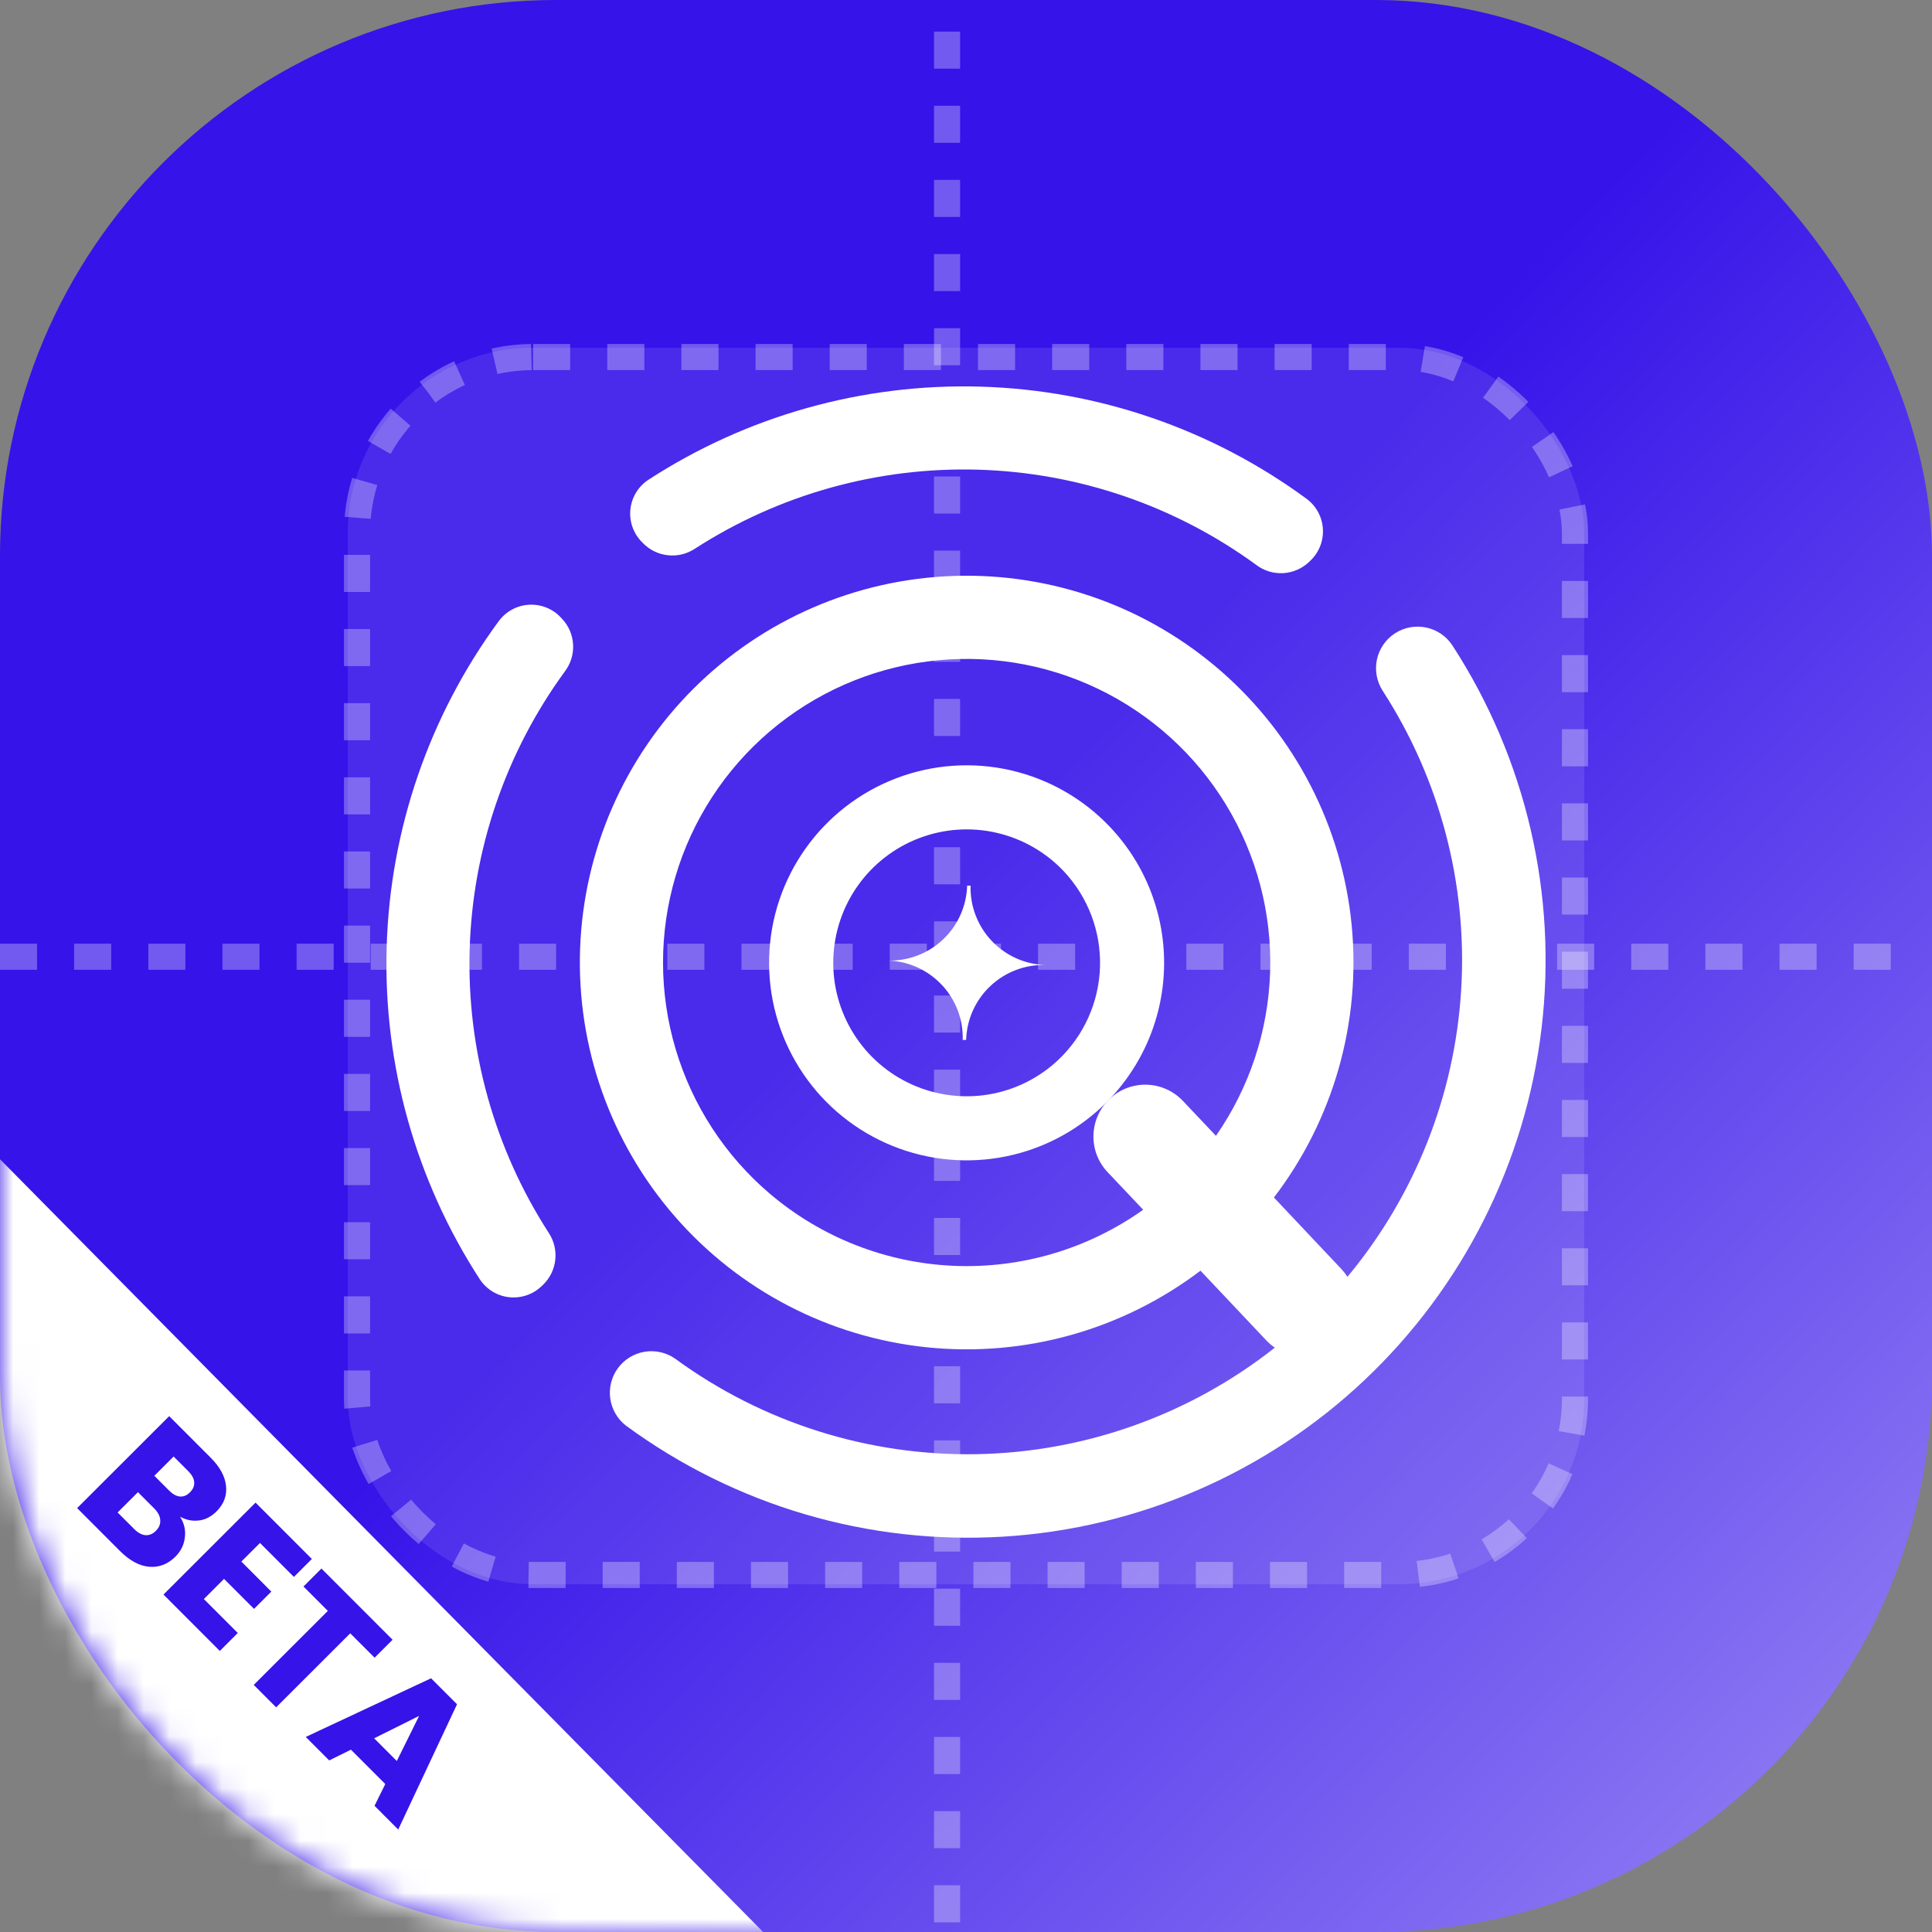
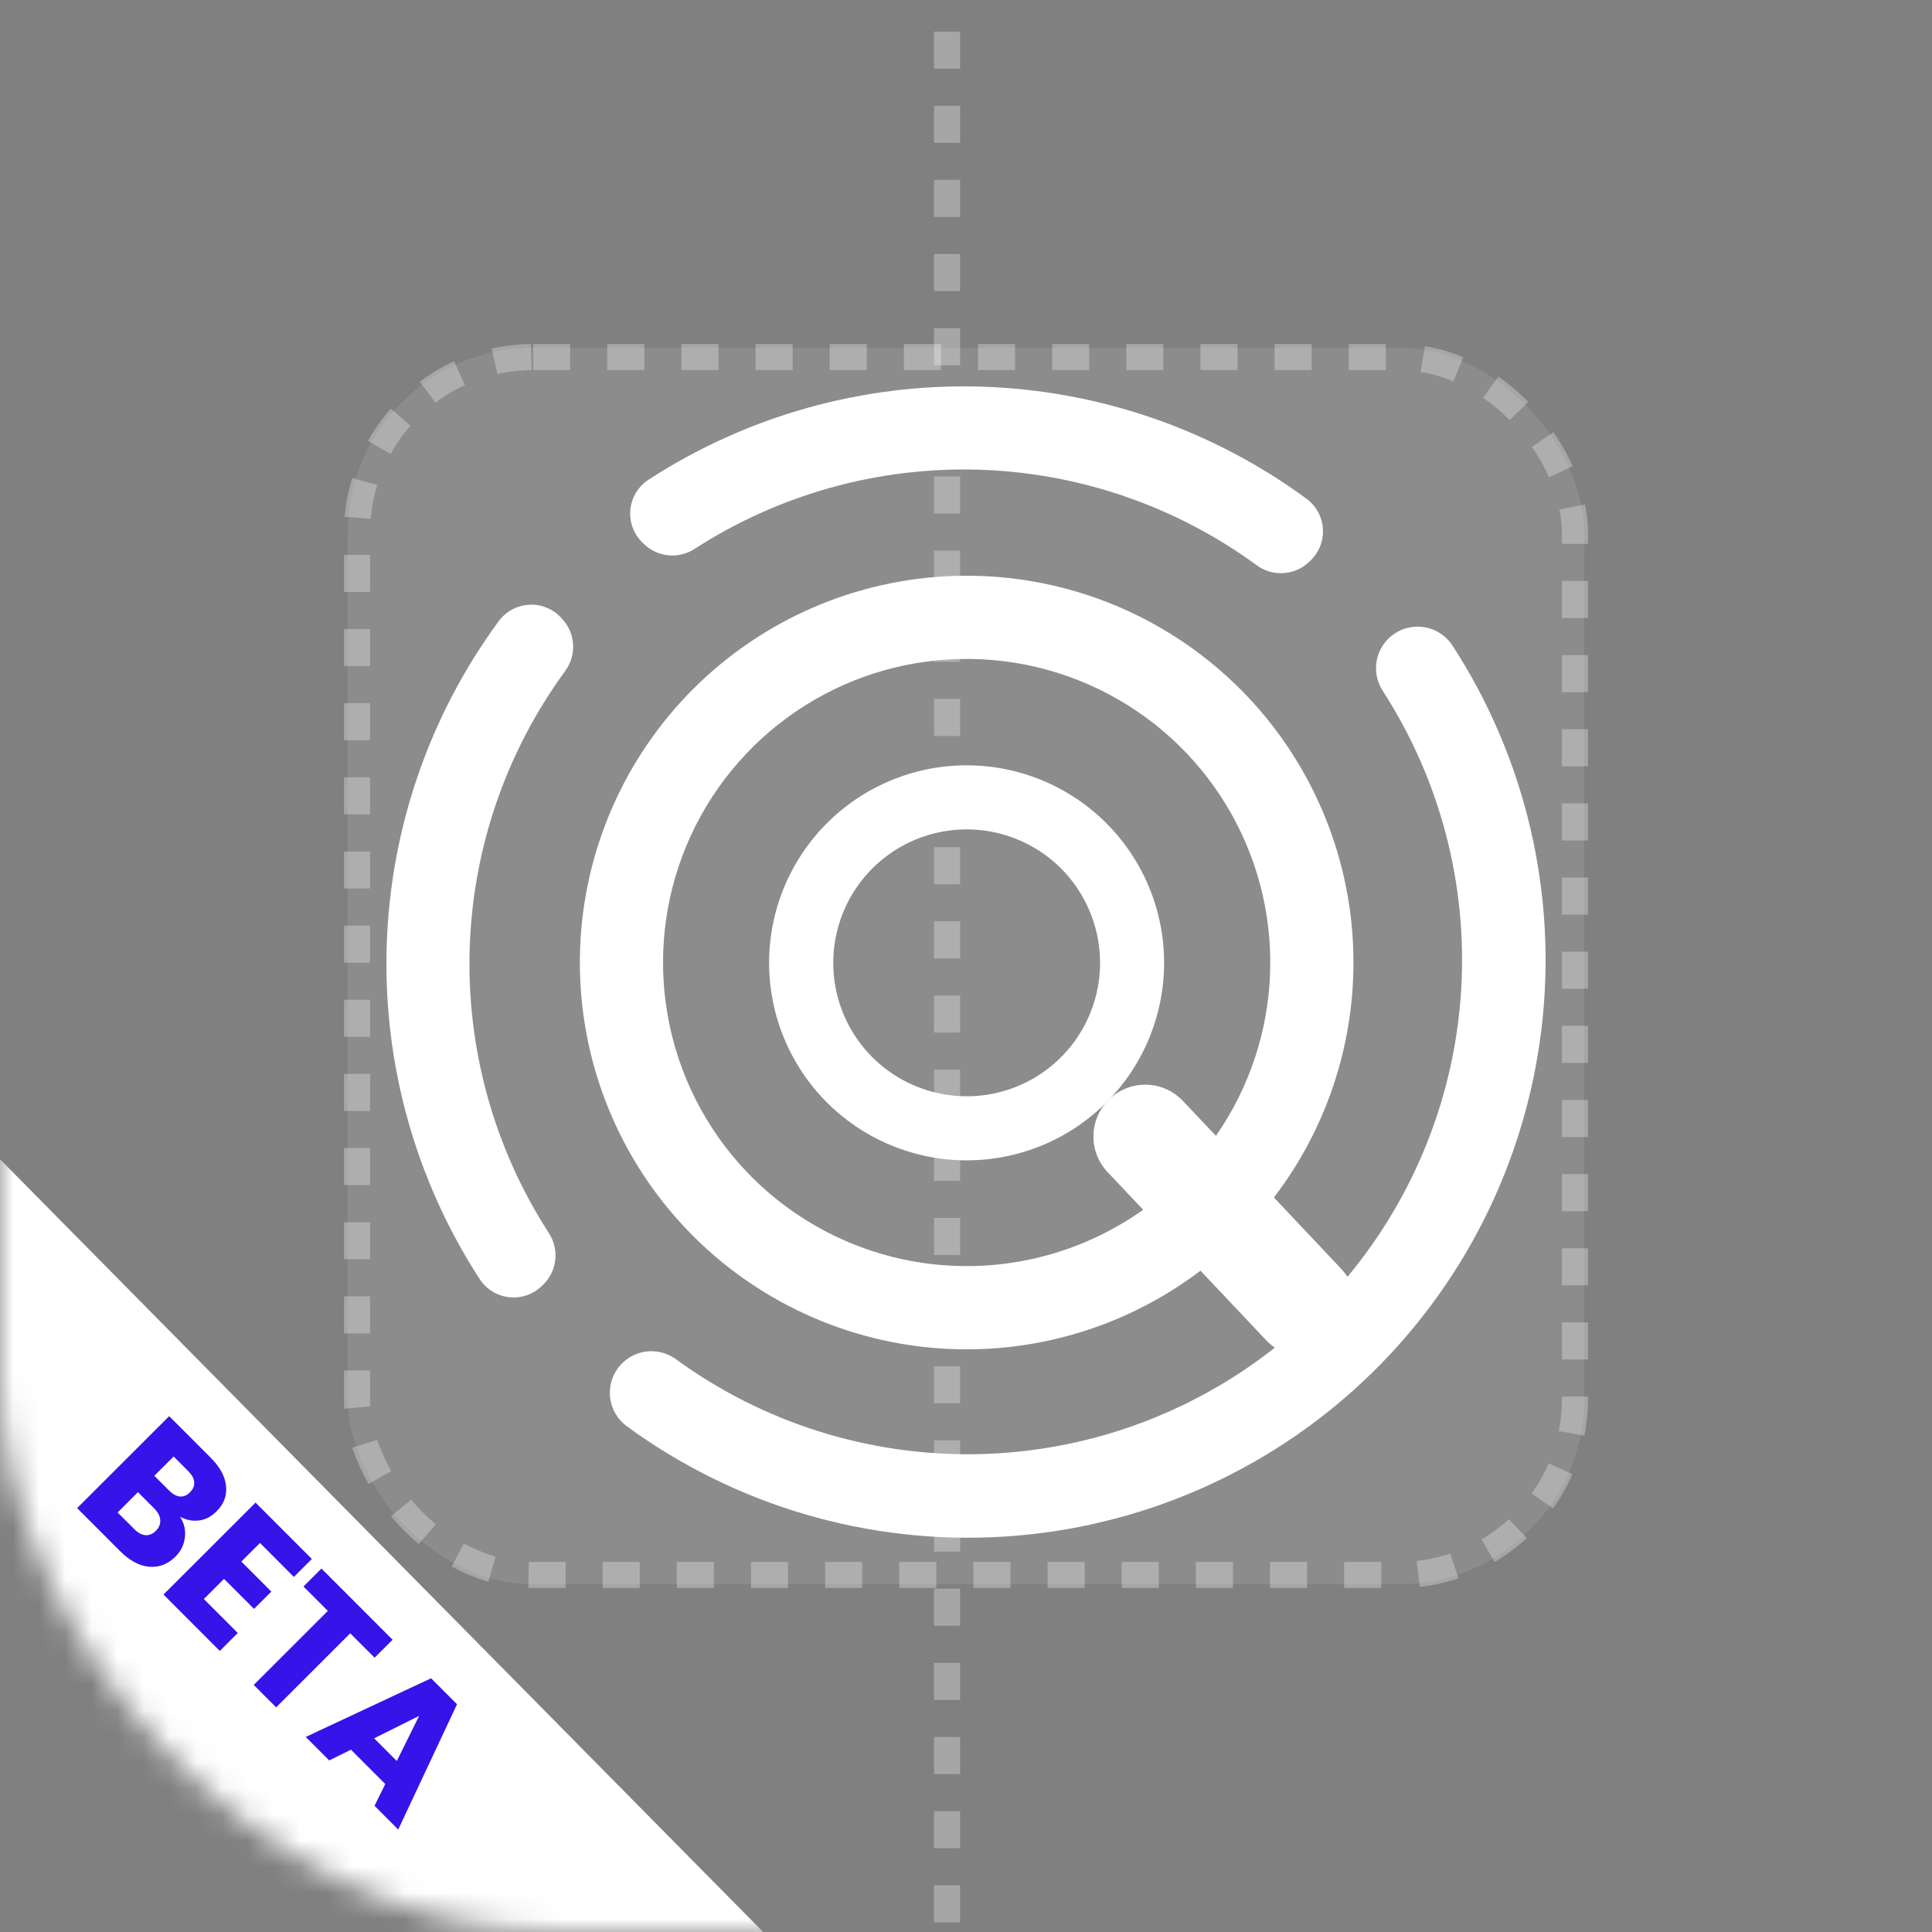
<svg xmlns="http://www.w3.org/2000/svg" width="74" height="74" viewBox="0 0 74 74" fill="none">
  <rect x="0" y="0" width="74" height="74" fill="#808080" stroke="none" />
-   <rect width="74" height="74" rx="21.3" fill="url(#paint0_linear_96_60)" />
  <mask id="mask0_96_60" style="mask-type:alpha" maskUnits="userSpaceOnUse" x="0" y="0" width="74" height="74">
    <rect width="74" height="74" rx="21.3" fill="url(#paint1_linear_96_60)" />
  </mask>
  <g mask="url(#mask0_96_60)">
    <path d="M29.23 74L0 44.4V74H29.23Z" fill="white" />
    <path d="M6.895 58.092C7.055 58.34 7.117 58.606 7.08 58.891C7.046 59.172 6.928 59.414 6.723 59.619C6.429 59.913 6.091 60.043 5.709 60.01C5.334 59.976 4.963 59.775 4.595 59.407L2.954 57.764L6.48 54.242L8.066 55.829C8.424 56.187 8.621 56.549 8.657 56.913C8.697 57.282 8.577 57.606 8.296 57.887C8.088 58.095 7.86 58.212 7.613 58.238C7.368 58.268 7.129 58.22 6.895 58.092ZM5.911 56.526L6.473 57.088C6.614 57.229 6.751 57.306 6.885 57.319C7.026 57.333 7.156 57.279 7.277 57.159C7.397 57.038 7.451 56.908 7.438 56.767C7.428 56.63 7.352 56.491 7.212 56.35L6.65 55.788L5.911 56.526ZM5.137 58.563C5.281 58.708 5.423 58.786 5.564 58.8C5.711 58.813 5.847 58.758 5.971 58.634C6.095 58.51 6.15 58.371 6.137 58.218C6.127 58.067 6.05 57.92 5.906 57.776L5.284 57.153L4.505 57.931L5.137 58.563ZM9.958 59.099L9.244 59.811L10.393 60.962L9.73 61.624L8.581 60.474L7.808 61.247L9.108 62.547L8.419 63.235L6.262 61.075L9.788 57.553L11.945 59.712L11.257 60.4L9.958 59.099ZM15.037 62.806L14.348 63.494L13.415 62.56L10.577 65.395L9.719 64.536L12.557 61.701L11.624 60.767L12.312 60.079L15.037 62.806ZM14.757 68.333L13.442 67.017L12.609 67.428L11.71 66.529L16.511 64.282L17.505 65.277L15.253 70.075L14.345 69.166L14.757 68.333ZM15.199 67.45L16.053 65.723L14.331 66.581L15.199 67.45Z" fill="#3613E9" />
  </g>
  <rect x="13.32" y="13.32" width="47.36" height="47.36" rx="7.1" fill="white" fill-opacity="0.1" />
  <rect x="13.675" y="13.675" width="46.65" height="46.65" rx="6.745" stroke="white" stroke-opacity="0.3" strokeWidth="0.71" stroke-dasharray="1.42 1.42" />
-   <line y1="36.645" x2="73.26" y2="36.645" stroke="white" stroke-opacity="0.3" strokeWidth="0.71" stroke-dasharray="1.42 1.42" />
  <line x1="36.275" y1="73.63" x2="36.275" y2="0.37" stroke="white" stroke-opacity="0.3" strokeWidth="0.71" stroke-dasharray="1.42 1.42" />
  <path d="M24.619 20.794C24.873 21.059 25.212 21.227 25.577 21.267C25.942 21.308 26.309 21.22 26.616 21.017C29.843 18.934 33.627 17.879 37.467 17.99C41.306 18.102 45.022 19.375 48.123 21.642C48.416 21.863 48.778 21.972 49.144 21.953C49.51 21.933 49.858 21.786 50.127 21.536L50.183 21.483C50.348 21.328 50.477 21.138 50.562 20.928C50.646 20.718 50.683 20.492 50.67 20.266C50.658 20.04 50.596 19.819 50.489 19.619C50.382 19.42 50.233 19.246 50.052 19.11C46.42 16.44 42.062 14.94 37.556 14.809C33.051 14.679 28.613 15.923 24.833 18.378C24.644 18.503 24.485 18.667 24.366 18.86C24.248 19.053 24.173 19.27 24.147 19.494C24.122 19.719 24.145 19.947 24.217 20.162C24.289 20.376 24.407 20.573 24.563 20.737L24.619 20.794Z" fill="white" />
  <path d="M21.479 23.649C21.325 23.484 21.136 23.355 20.926 23.271C20.716 23.187 20.49 23.15 20.264 23.163C20.038 23.175 19.818 23.237 19.619 23.344C19.419 23.451 19.246 23.6 19.11 23.781C16.44 27.412 14.94 31.771 14.81 36.276C14.679 40.782 15.924 45.22 18.378 49C18.503 49.189 18.668 49.348 18.86 49.467C19.053 49.585 19.27 49.66 19.495 49.685C19.72 49.711 19.947 49.687 20.162 49.615C20.377 49.544 20.573 49.426 20.737 49.27L20.794 49.217C21.059 48.963 21.227 48.624 21.268 48.259C21.309 47.894 21.22 47.527 21.017 47.22C18.934 43.993 17.878 40.21 17.989 36.37C18.1 32.53 19.373 28.814 21.639 25.713C21.86 25.42 21.97 25.059 21.951 24.693C21.933 24.326 21.786 23.978 21.536 23.71L21.479 23.649Z" fill="white" />
  <path d="M55.635 24.729C55.406 24.374 55.045 24.125 54.632 24.037C54.219 23.948 53.788 24.027 53.433 24.257C53.078 24.486 52.829 24.847 52.74 25.26C52.652 25.673 52.731 26.104 52.96 26.459C55.156 29.856 56.209 33.865 55.967 37.903C55.724 41.94 54.198 45.795 51.611 48.904C51.544 48.802 51.469 48.706 51.387 48.616L48.794 45.867C51.076 42.883 52.139 39.143 51.769 35.404C51.397 31.665 49.62 28.207 46.795 25.73C43.971 23.252 40.311 21.94 36.556 22.059C32.801 22.178 29.231 23.72 26.569 26.371C23.907 29.023 22.353 32.587 22.219 36.341C22.086 40.096 23.384 43.761 25.851 46.595C28.318 49.429 31.769 51.219 35.506 51.605C39.244 51.99 42.988 50.941 45.981 48.67L48.503 51.341C48.601 51.444 48.711 51.537 48.829 51.618C45.572 54.189 41.562 55.622 37.413 55.698C33.264 55.773 29.204 54.488 25.855 52.037C25.514 51.801 25.095 51.708 24.686 51.776C24.278 51.845 23.912 52.07 23.667 52.404C23.422 52.738 23.317 53.154 23.374 53.565C23.431 53.975 23.645 54.347 23.972 54.602C28.145 57.668 33.261 59.174 38.43 58.857C43.598 58.539 48.492 56.42 52.258 52.866C56.025 49.312 58.425 44.55 59.042 39.409C59.66 34.268 58.454 29.073 55.635 24.729ZM29.485 45.721C27.771 44.262 26.517 42.336 25.877 40.177C25.236 38.019 25.235 35.721 25.875 33.562C26.515 31.403 27.768 29.477 29.482 28.016C31.195 26.556 33.296 25.624 35.529 25.335C37.762 25.045 40.031 25.41 42.06 26.385C44.09 27.36 45.793 28.903 46.962 30.827C48.132 32.751 48.718 34.973 48.649 37.224C48.58 39.474 47.859 41.656 46.574 43.505L45.309 42.169C45.131 41.98 44.916 41.827 44.678 41.72C44.441 41.613 44.184 41.554 43.923 41.546C43.663 41.539 43.403 41.583 43.159 41.675C42.916 41.768 42.693 41.908 42.503 42.088C42.12 42.449 41.897 42.948 41.882 43.474C41.866 44 42.06 44.511 42.422 44.894L43.786 46.336C41.673 47.839 39.12 48.595 36.53 48.484C33.94 48.373 31.461 47.4 29.485 45.721Z" fill="white" />
  <path d="M42.528 31.688C41.501 30.599 40.174 29.839 38.715 29.504C37.257 29.17 35.732 29.275 34.333 29.808C32.934 30.34 31.725 31.275 30.858 32.495C29.99 33.715 29.504 35.164 29.461 36.66C29.418 38.156 29.819 39.631 30.615 40.899C31.41 42.167 32.563 43.17 33.929 43.782C35.295 44.395 36.811 44.588 38.287 44.338C39.762 44.089 41.131 43.407 42.219 42.379C43.676 41.001 44.527 39.102 44.585 37.097C44.643 35.093 43.903 33.147 42.528 31.688ZM40.535 40.596C39.8 41.29 38.875 41.75 37.879 41.919C36.882 42.087 35.857 41.956 34.935 41.542C34.012 41.129 33.233 40.451 32.696 39.594C32.159 38.738 31.888 37.741 31.918 36.73C31.947 35.72 32.275 34.741 32.861 33.917C33.447 33.093 34.264 32.461 35.209 32.102C36.154 31.742 37.184 31.671 38.169 31.897C39.155 32.123 40.051 32.636 40.745 33.371C41.673 34.358 42.172 35.673 42.133 37.027C42.094 38.381 41.519 39.665 40.535 40.596Z" fill="white" />
-   <path d="M37.175 33.922H37.044C37.021 34.706 36.687 35.449 36.116 35.987C35.545 36.525 34.784 36.815 34 36.792C34.388 36.802 34.771 36.889 35.126 37.048C35.48 37.207 35.8 37.434 36.067 37.716C36.334 37.998 36.543 38.331 36.681 38.694C36.82 39.057 36.885 39.444 36.874 39.832H37.005C37.028 39.048 37.362 38.305 37.933 37.767C38.504 37.229 39.265 36.939 40.049 36.962C39.265 36.94 38.522 36.607 37.983 36.037C37.444 35.467 37.154 34.706 37.175 33.922Z" fill="white" />
  <defs>
    <linearGradient id="paint0_linear_96_60" x1="16.128" y1="16.603" x2="117.167" y2="113.372" gradientUnits="userSpaceOnUse">
      <stop offset="0.187" stop-color="#3613E9" />
      <stop offset="1" stop-color="white" />
    </linearGradient>
    <linearGradient id="paint1_linear_96_60" x1="16.128" y1="16.603" x2="117.167" y2="113.372" gradientUnits="userSpaceOnUse">
      <stop offset="0.187" stop-color="#3613E9" />
      <stop offset="1" stop-color="white" />
    </linearGradient>
  </defs>
</svg>